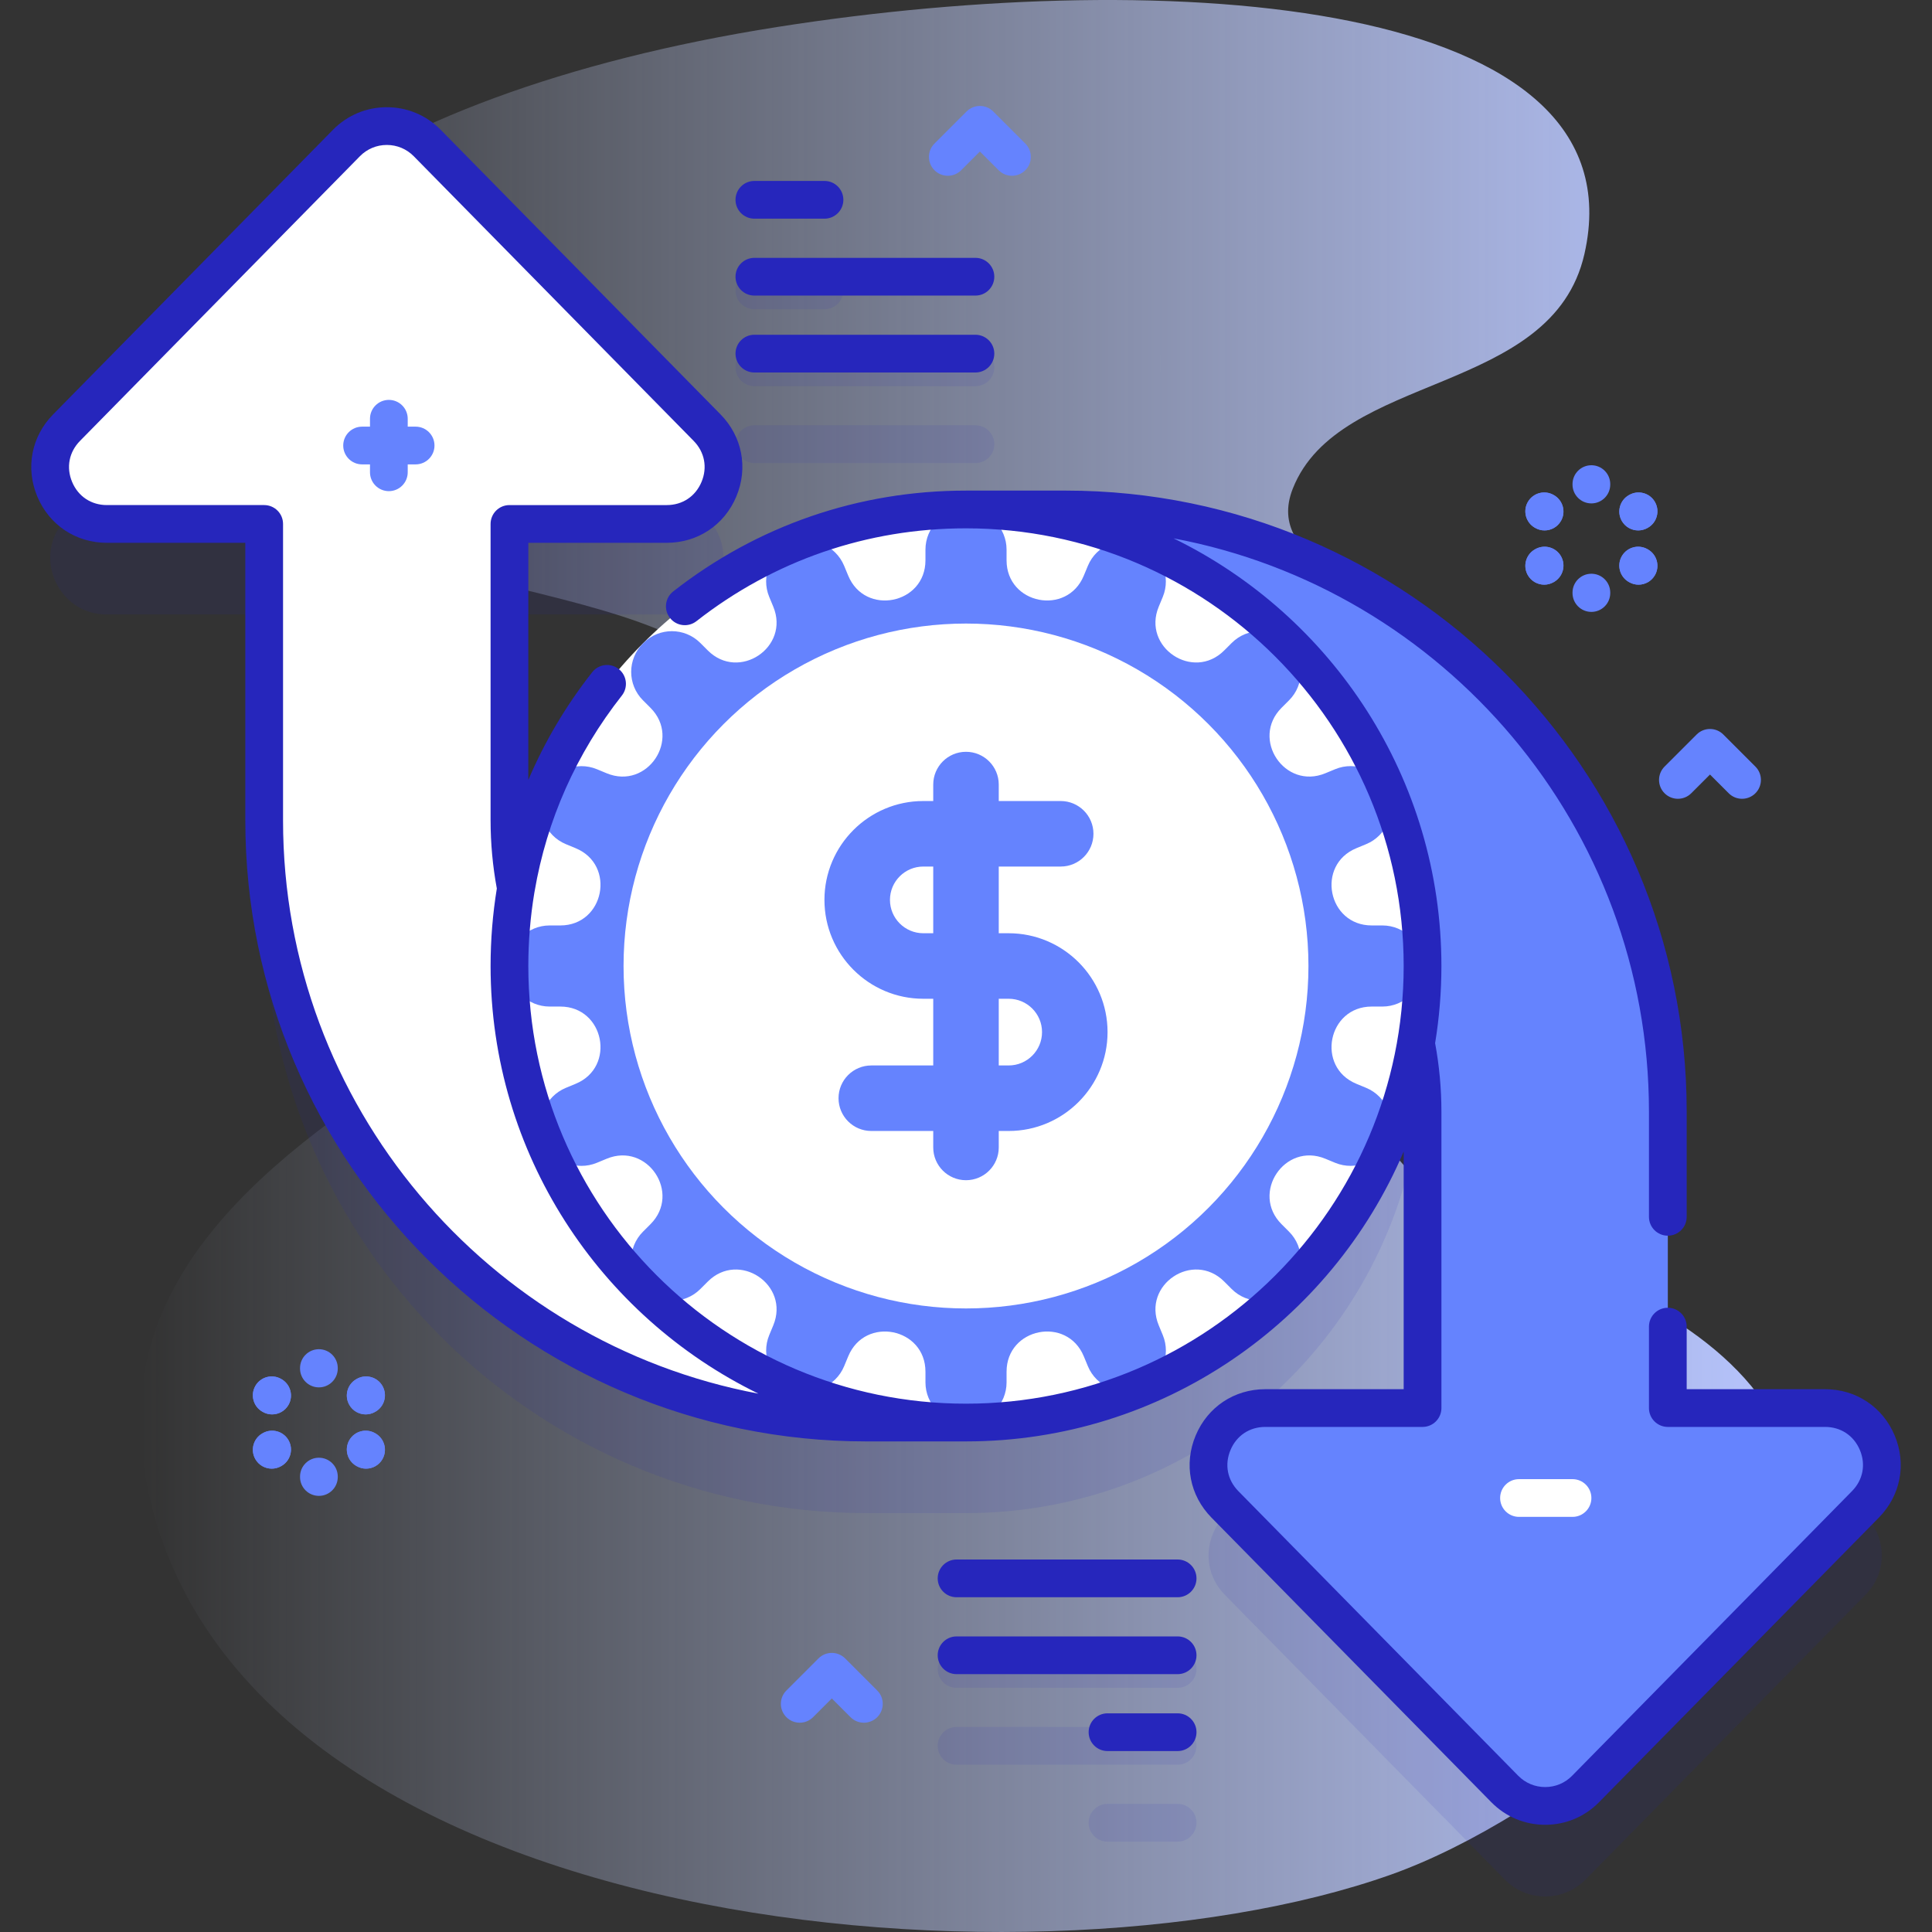
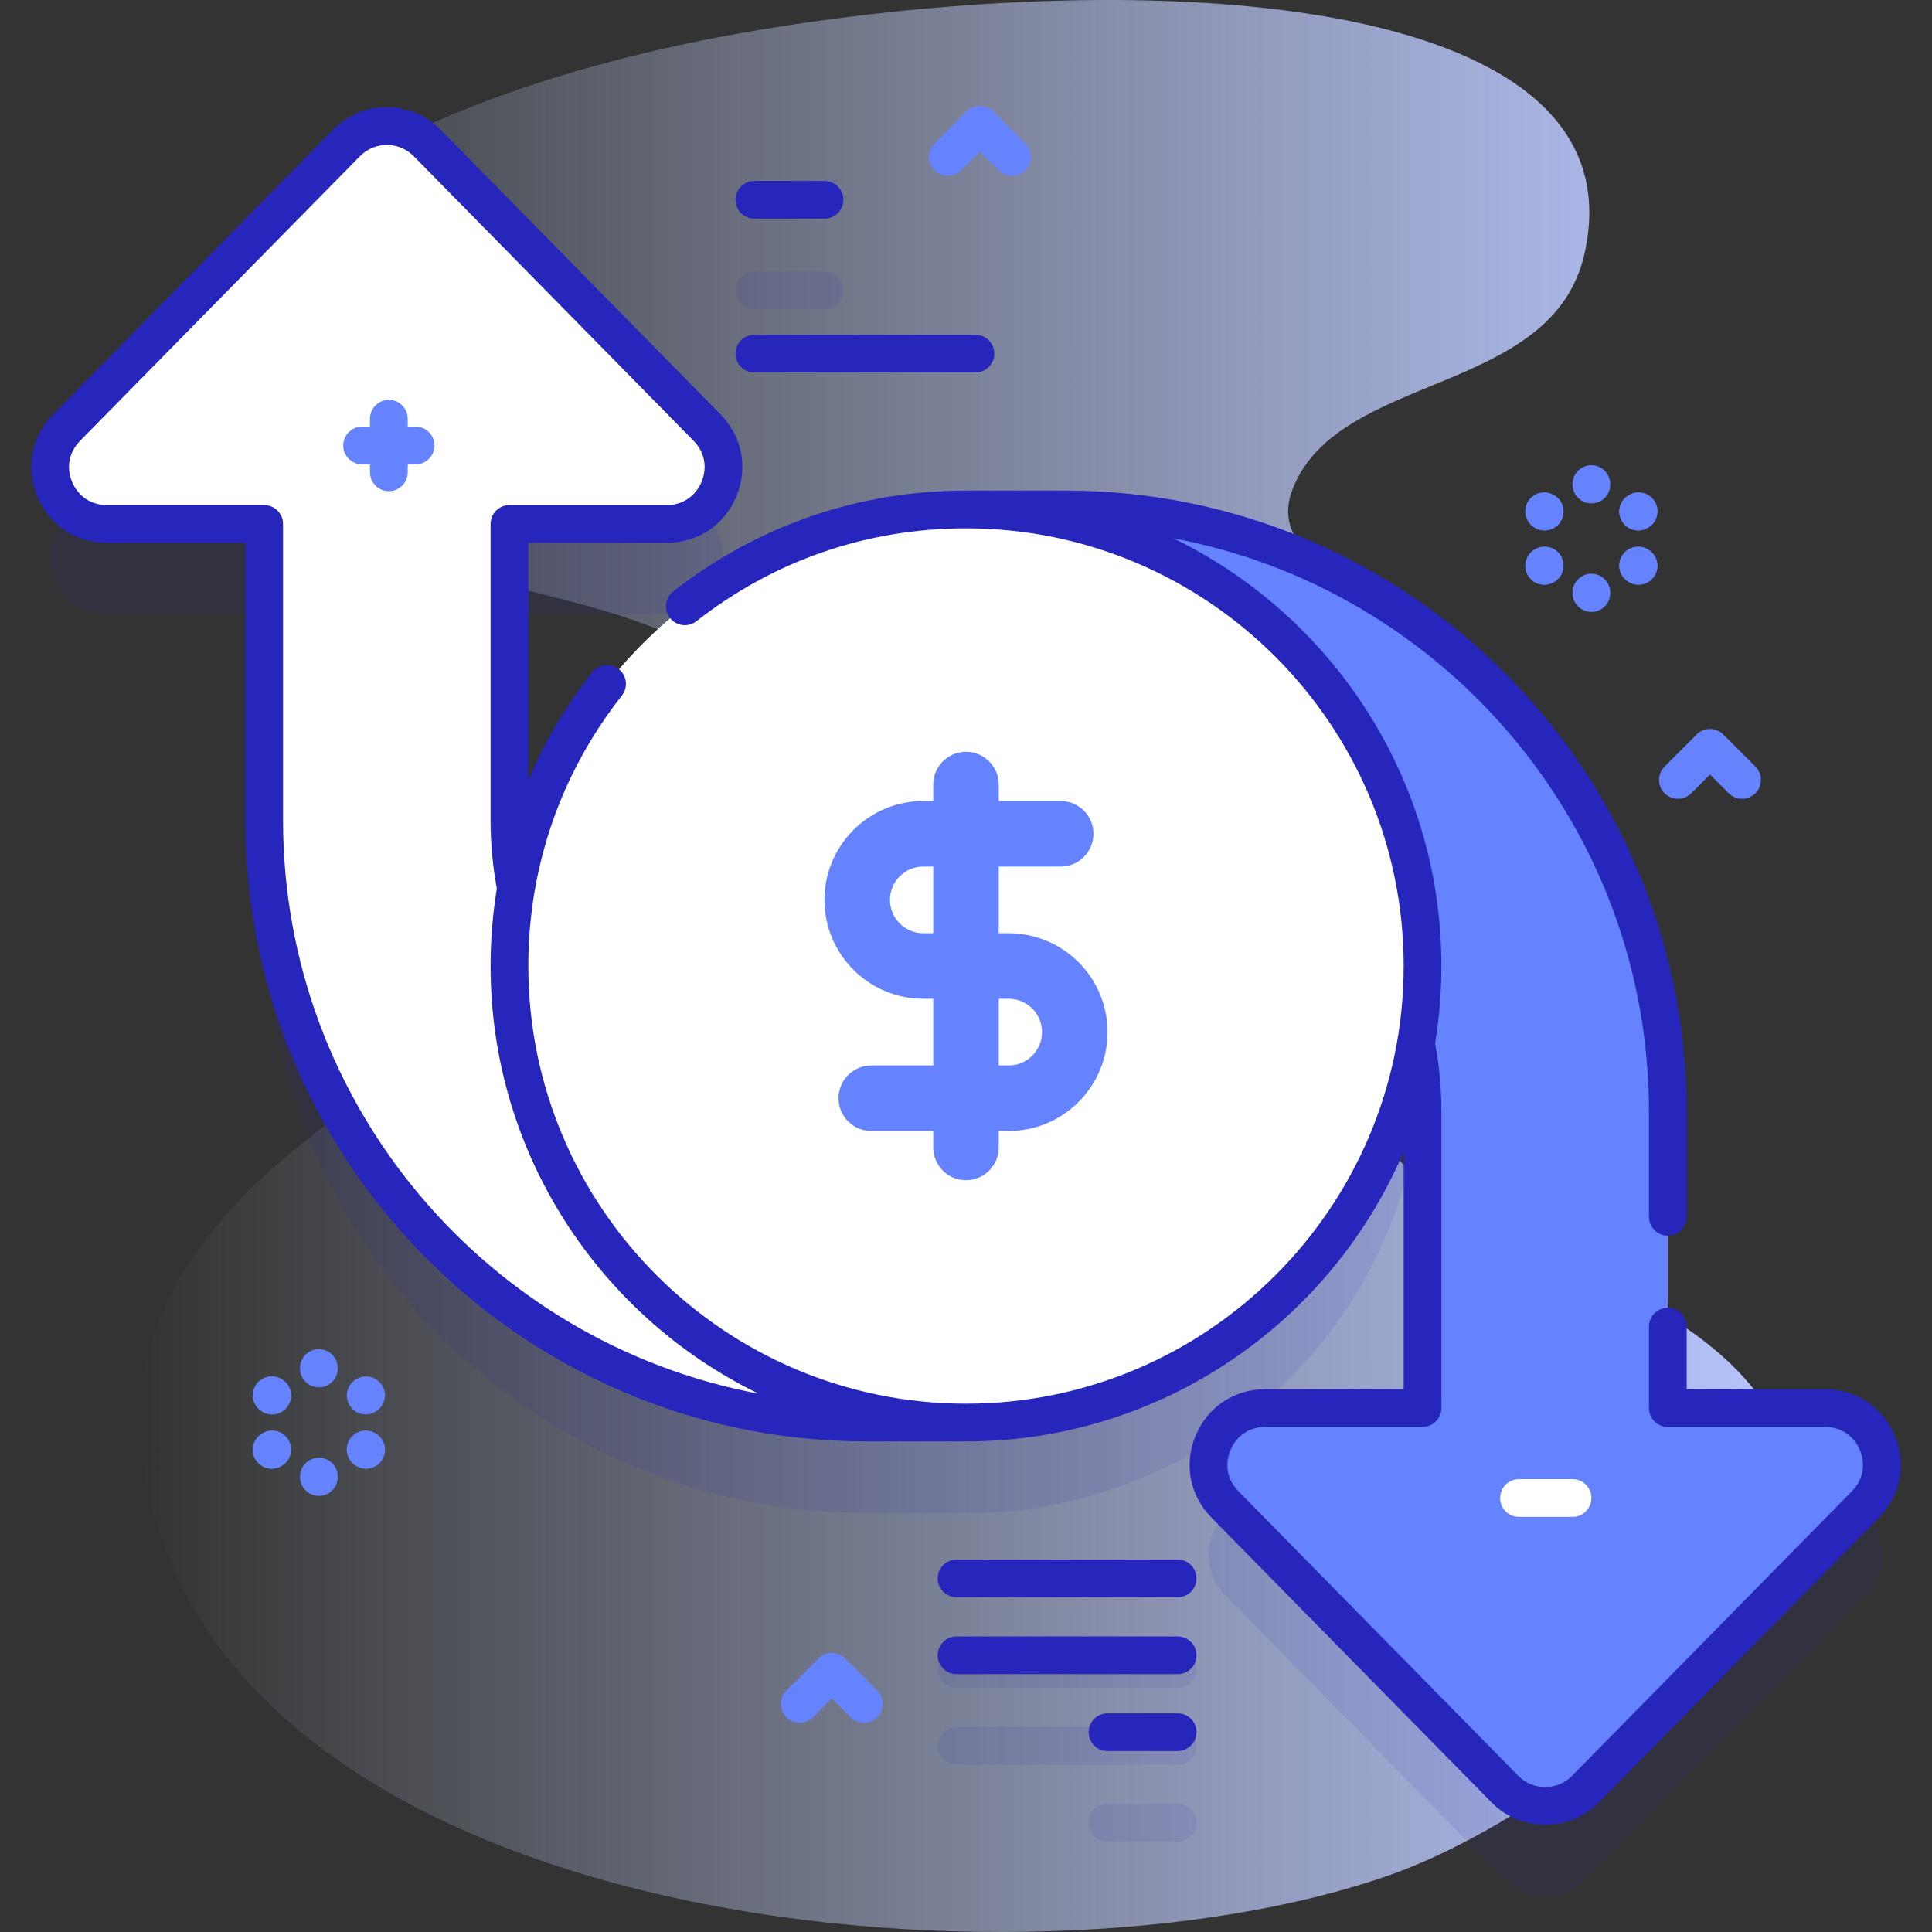
<svg xmlns="http://www.w3.org/2000/svg" id="Capa_1" enable-background="new 0 0 512 512" height="512" viewBox="0 0 512 512" width="512">
  <rect x="0" y="0" width="512" height="512" fill="#333333" stroke="none" />
  <linearGradient id="SVGID_1_" gradientUnits="userSpaceOnUse" x1="37.142" x2="474.858" y1="256" y2="256">
    <stop offset="0" stop-color="#d2deff" stop-opacity="0" />
    <stop offset="1" stop-color="#b7c5ff" />
  </linearGradient>
  <g>
    <g>
      <path d="m423.672 339.699c-138.173-54.907-.865-110.352-48.186-171.175-9.931-12.765-40.612-19.465-32.885-39.028 12.249-31.013 68.759-24.53 77.292-62.206 15.35-67.77-109.176-76.601-213.781-60.159-113.894 17.902-176.3 68.046-146.607 111.08 31.292 45.351 130.438 30.941 141.555 73.57 17.298 66.332-177.665 91.251-163.145 195.575 17.321 124.451 233.585 144.082 330.858 109.382 41.784-14.905 99.983-62.139 105.618-96.756 4.519-27.755-24.588-49.899-50.719-60.283z" fill="url(#SVGID_1_)" />
    </g>
    <g>
      <g>
        <g>
          <g>
            <g opacity=".1">
              <g>
                <g>
                  <g>
                    <path d="m218.5 81.951h-18.583c-2.761 0-5-2.238-5-5s2.239-5 5-5h18.583c2.761 0 5 2.238 5 5s-2.239 5-5 5z" fill="#2626bc" />
                  </g>
                  <g>
-                     <path d="m258.5 102.333h-58.583c-2.761 0-5-2.238-5-5s2.239-5 5-5h58.583c2.762 0 5 2.238 5 5s-2.238 5-5 5z" fill="#2626bc" />
-                   </g>
+                     </g>
                  <g>
-                     <path d="m258.5 122.714h-58.583c-2.761 0-5-2.238-5-5s2.239-5 5-5h58.583c2.762 0 5 2.238 5 5s-2.238 5-5 5z" fill="#2626bc" />
-                   </g>
+                     </g>
                </g>
              </g>
              <g>
                <g>
                  <g>
                    <path d="m312.083 488.049h-18.583c-2.762 0-5-2.238-5-5s2.238-5 5-5h18.583c2.762 0 5 2.238 5 5s-2.238 5-5 5z" fill="#2626bc" />
                  </g>
                  <g>
                    <path d="m312.083 467.667h-58.583c-2.761 0-5-2.238-5-5s2.239-5 5-5h58.583c2.762 0 5 2.238 5 5s-2.238 5-5 5z" fill="#2626bc" />
                  </g>
                  <g>
                    <path d="m312.083 447.286h-58.583c-2.761 0-5-2.238-5-5s2.239-5 5-5h58.583c2.762 0 5 2.238 5 5s-2.238 5-5 5z" fill="#2626bc" />
                  </g>
                </g>
              </g>
            </g>
            <path d="m483.665 397.149h-41.677v-78.568c0-87.987-71.583-159.57-159.57-159.57h-26.418c-59.828 0-109.505 43.427-119.249 100.477-1.137-5.851-1.739-11.891-1.739-18.07v-78.568h41.678c13.303 0 20.022-16.031 10.696-25.517l-74.177-75.439c-5.878-5.978-15.514-5.978-21.391 0l-74.178 75.439c-9.327 9.485-2.607 25.517 10.696 25.517h41.677v78.568c0 87.987 71.583 159.57 159.57 159.57h26.417c59.828 0 109.506-43.428 119.249-100.478 1.137 5.852 1.74 11.892 1.74 18.071v78.568h-41.679c-13.303 0-20.022 16.031-10.696 25.517l74.177 75.439c5.878 5.978 15.514 5.978 21.391 0l74.178-75.439c9.328-9.485 2.608-25.517-10.695-25.517z" fill="#2626bc" opacity=".1" />
            <g>
              <path d="m483.665 373.149h-41.677v-78.568c0-87.987-71.583-159.57-159.57-159.57h-26.418v65h26.418c52.146 0 94.57 42.424 94.57 94.57v78.568h-41.678c-13.303 0-20.022 16.031-10.696 25.517l74.177 75.439c5.878 5.978 15.514 5.978 21.391 0l74.178-75.439c9.328-9.485 2.608-25.517-10.695-25.517z" fill="#6583fe" />
              <path d="m28.335 138.851h41.677v78.568c0 87.987 71.583 159.57 159.57 159.57h26.418v-65h-26.418c-52.146 0-94.57-42.424-94.57-94.57v-78.568h41.678c13.303 0 20.022-16.031 10.696-25.517l-74.177-75.439c-5.878-5.978-15.514-5.978-21.391 0l-74.178 75.439c-9.328 9.485-2.608 25.517 10.695 25.517z" fill="#fff" />
              <g>
                <g>
                  <circle cx="256" cy="256" fill="#fff" r="120.988" />
-                   <path d="m376.988 256c0-.077 0-.154 0-.231-.012-5.828-4.813-10.516-10.641-10.516h-2.828c-11.642 0-14.828-16.014-4.072-20.469l2.613-1.082c5.385-2.23 8.027-8.399 5.807-13.788-.029-.071-.059-.142-.088-.213s-.059-.142-.089-.213c-2.241-5.38-8.471-7.874-13.856-5.644l-2.613 1.082c-10.756 4.455-19.827-9.121-11.595-17.353l1.989-1.989c4.155-4.155 4.158-10.895.007-15.053-.051-.051-.101-.102-.152-.152-4.159-4.151-10.898-4.148-15.053.007l-1.989 1.989c-8.232 8.232-21.808-.839-17.353-11.595l1.077-2.599c2.249-5.429-.328-11.657-5.754-13.91-.066-.028-.133-.055-.199-.082-5.431-2.244-11.656.338-13.905 5.767l-1.077 2.599c-4.455 10.756-20.469 7.571-20.469-4.072v-2.828c0-5.828-4.688-10.63-10.516-10.641-.077 0-.154 0-.231 0s-.154 0-.231 0c-5.828.012-10.516 4.813-10.516 10.641v2.828c0 11.642-16.014 14.828-20.469 4.072l-1.082-2.613c-2.23-5.385-8.399-8.027-13.788-5.807-.071.029-.142.059-.213.088s-.142.059-.213.089c-5.38 2.241-7.874 8.471-5.644 13.856l1.082 2.613c4.455 10.756-9.121 19.827-17.353 11.595l-1.989-1.989c-4.155-4.155-10.895-4.158-15.053-.007-.051.051-.102.101-.152.152-4.151 4.159-4.148 10.898.007 15.053l1.989 1.989c8.232 8.232-.839 21.808-11.595 17.353l-2.599-1.077c-5.429-2.249-11.657.328-13.91 5.754-.028.066-.055.133-.082.199-2.244 5.431.338 11.656 5.767 13.905l2.599 1.077c10.756 4.455 7.571 20.469-4.072 20.469h-2.828c-5.828 0-10.63 4.688-10.641 10.516v.231.231c.012 5.828 4.813 10.516 10.641 10.516h2.828c11.642 0 14.828 16.014 4.072 20.469l-2.613 1.082c-5.385 2.23-8.027 8.399-5.807 13.788.029.071.059.142.088.213s.059.142.089.213c2.241 5.38 8.471 7.874 13.856 5.644l2.613-1.082c10.756-4.455 19.827 9.121 11.595 17.353l-1.989 1.989c-4.155 4.155-4.158 10.895-.007 15.053.051.051.101.102.152.152 4.159 4.151 10.898 4.148 15.053-.007l1.989-1.989c8.232-8.232 21.808.839 17.353 11.595l-1.077 2.599c-2.249 5.429.328 11.657 5.754 13.91.066.027.132.055.199.082 5.431 2.244 11.656-.338 13.905-5.767l1.077-2.599c4.455-10.756 20.469-7.571 20.469 4.072v2.828c0 5.828 4.688 10.63 10.516 10.641h.231.231c5.828-.012 10.516-4.813 10.516-10.641v-2.828c0-11.642 16.014-14.828 20.469-4.072l1.082 2.613c2.23 5.385 8.399 8.027 13.788 5.807.071-.029.142-.059.213-.088s.142-.059.213-.089c5.38-2.241 7.874-8.471 5.644-13.856l-1.082-2.613c-4.455-10.756 9.121-19.827 17.353-11.595l1.989 1.989c4.155 4.155 10.895 4.158 15.053.007.051-.051.102-.101.152-.152 4.151-4.159 4.148-10.898-.007-15.053l-1.989-1.989c-8.232-8.232.839-21.808 11.595-17.353l2.599 1.077c5.429 2.249 11.657-.328 13.91-5.754.028-.066.055-.133.082-.199 2.244-5.431-.338-11.656-5.767-13.905l-2.599-1.077c-10.756-4.455-7.571-20.469 4.072-20.469h2.828c5.828 0 10.63-4.688 10.641-10.516 0-.077 0-.154 0-.231z" fill="#6583fe" />
                  <circle cx="256" cy="256" fill="#fff" r="90.753" />
                </g>
                <path d="m267.313 247.319h-2.632v-17.675h16.414c4.794 0 8.682-3.887 8.682-8.682 0-4.794-3.887-8.682-8.682-8.682h-16.414v-4.365c0-4.794-3.887-8.682-8.682-8.682-4.794 0-8.682 3.887-8.682 8.682v4.365h-2.632c-14.447 0-26.2 11.753-26.2 26.201s11.753 26.201 26.2 26.201h2.632v17.675h-16.415c-4.794 0-8.682 3.887-8.682 8.682 0 4.794 3.887 8.682 8.682 8.682h16.415v4.365c0 4.794 3.887 8.682 8.682 8.682 4.794 0 8.682-3.887 8.682-8.682v-4.365h2.632c14.448 0 26.201-11.753 26.201-26.201s-11.753-26.201-26.201-26.201zm-22.627 0c-4.872 0-8.837-3.964-8.837-8.838s3.964-8.838 8.837-8.838h2.632v17.675h-2.632zm22.627 35.038h-2.632v-17.675h2.632c4.873 0 8.838 3.964 8.838 8.838 0 4.873-3.965 8.837-8.838 8.837z" fill="#6583fe" />
              </g>
            </g>
          </g>
          <g fill="#2626bc">
            <path d="m502.111 380.416c-3.171-7.565-10.237-12.266-18.441-12.266h-36.68v-16.58c0-2.762-2.238-5-5-5s-5 2.238-5 5v21.58c0 2.762 2.238 5 5 5h41.68c4.163 0 7.609 2.292 9.22 6.132 1.61 3.842.827 7.91-2.095 10.882l-74.181 75.44c-1.89 1.923-4.419 2.982-7.121 2.983-.002 0-.003 0-.005 0-2.705 0-5.239-1.061-7.133-2.983l-74.178-75.438c-2.92-2.973-3.7-7.041-2.088-10.884 1.61-3.84 5.058-6.132 9.22-6.132h41.681c2.762 0 5-2.238 5-5v-78.57c0-6.075-.566-12.169-1.67-18.13 1.092-6.658 1.668-13.488 1.668-20.45 0-49.759-28.999-92.87-70.982-113.33 71.62 13.448 125.984 76.445 125.984 151.91v27.89c0 2.762 2.238 5 5 5s5-2.238 5-5v-27.89c0-90.744-73.826-164.57-164.57-164.57h-26.42c-.008 0-.016.002-.024.002-28.418.005-55.242 9.248-77.574 26.728-2.174 1.702-2.557 4.845-.855 7.02 1.702 2.174 4.844 2.558 7.019.855 20.562-16.096 45.263-24.604 71.434-24.604 63.956 0 115.988 52.032 115.988 115.988s-52.032 115.989-115.988 115.989c-63.957 0-115.989-52.032-115.989-115.988 0-6.553.534-13.013 1.585-19.339.034-.139.055-.28.077-.423 3.212-18.887 11.046-36.564 23.133-51.92 1.708-2.17 1.333-5.313-.836-7.021-2.17-1.709-5.314-1.334-7.021.836-6.977 8.864-12.629 18.447-16.939 28.553v-62.836h36.68c8.202 0 15.269-4.699 18.442-12.264 3.175-7.566 1.575-15.904-4.176-21.762l-74.183-75.443c-3.792-3.85-8.855-5.969-14.261-5.969-.002 0-.006 0-.008 0-5.404.003-10.464 2.123-14.249 5.972l-74.18 75.441c-5.755 5.853-7.359 14.19-4.186 21.759 3.171 7.565 10.238 12.266 18.441 12.266h36.68v73.57c0 90.744 73.826 164.57 164.57 164.57h26.42c.008 0 .015-.002.022-.002 52.021-.009 96.774-31.711 115.968-76.809v62.971h-36.68c-8.202 0-15.269 4.699-18.441 12.264-3.175 7.567-1.575 15.904 4.177 21.762l74.183 75.443c3.792 3.85 8.855 5.969 14.261 5.969h.009c5.403-.003 10.463-2.123 14.248-5.972l74.181-75.441c5.753-5.853 7.356-14.191 4.183-21.759zm-427.101-162.996v-78.57c0-2.762-2.239-5-5-5h-41.68c-4.163 0-7.609-2.292-9.219-6.132-1.61-3.842-.827-7.91 2.095-10.882l74.179-75.44c1.891-1.923 4.42-2.982 7.122-2.983h.004c2.706 0 5.24 1.061 7.133 2.983l74.178 75.438c2.919 2.974 3.7 7.042 2.088 10.885-1.611 3.84-5.058 6.132-9.221 6.132h-41.68c-2.761 0-5 2.238-5 5v78.57c0 6.049.561 12.113 1.655 18.045-1.091 6.721-1.654 13.579-1.654 20.535 0 49.759 28.999 92.869 70.982 113.329-71.618-13.448-125.982-76.445-125.982-151.91z" />
            <path d="m199.917 57.951h18.583c2.761 0 5-2.238 5-5s-2.239-5-5-5h-18.583c-2.761 0-5 2.238-5 5s2.239 5 5 5z" />
-             <path d="m199.917 78.333h58.583c2.762 0 5-2.238 5-5s-2.238-5-5-5h-58.583c-2.761 0-5 2.238-5 5s2.239 5 5 5z" />
            <path d="m199.917 98.714h58.583c2.762 0 5-2.238 5-5s-2.238-5-5-5h-58.583c-2.761 0-5 2.238-5 5s2.239 5 5 5z" />
            <path d="m312.083 454.049h-18.583c-2.762 0-5 2.238-5 5s2.238 5 5 5h18.583c2.762 0 5-2.238 5-5s-2.238-5-5-5z" />
            <path d="m312.083 433.667h-58.583c-2.761 0-5 2.238-5 5s2.239 5 5 5h58.583c2.762 0 5-2.238 5-5s-2.238-5-5-5z" />
            <path d="m312.083 413.286h-58.583c-2.761 0-5 2.238-5 5s2.239 5 5 5h58.583c2.762 0 5-2.238 5-5s-2.238-5-5-5z" />
          </g>
        </g>
        <path d="m110.143 113.067h-2.092v-2.092c0-2.761-2.239-5-5-5s-5 2.239-5 5v2.092h-2.092c-2.761 0-5 2.239-5 5s2.239 5 5 5h2.092v2.092c0 2.761 2.239 5 5 5s5-2.239 5-5v-2.092h2.092c2.761 0 5-2.239 5-5s-2.239-5-5-5z" fill="#6583fe" />
        <path d="m416.734 401.988c2.761 0 5-2.239 5-5s-2.239-5-5-5h-14.184c-2.761 0-5 2.239-5 5s2.239 5 5 5z" fill="#fff" />
      </g>
      <g>
        <path d="m268.182 46.58c-1.279 0-2.56-.488-3.535-1.465l-4.965-4.964-4.964 4.964c-1.952 1.953-5.118 1.953-7.071 0-1.953-1.952-1.953-5.118 0-7.07l8.5-8.5c.938-.938 2.209-1.465 3.536-1.465s2.598.526 3.535 1.465l8.5 8.5c1.953 1.952 1.953 5.118 0 7.07-.977.977-2.257 1.465-3.536 1.465z" fill="#6583fe" />
      </g>
      <g>
        <path d="m228.937 456.536c-1.28 0-2.559-.488-3.536-1.465l-4.964-4.964-4.964 4.964c-1.953 1.953-5.118 1.953-7.071 0-1.953-1.952-1.953-5.118 0-7.07l8.5-8.5c1.953-1.953 5.118-1.953 7.071 0l8.5 8.5c1.953 1.952 1.953 5.118 0 7.07-.976.977-2.256 1.465-3.536 1.465z" fill="#6583fe" />
      </g>
      <g>
        <path d="m461.662 211.687c-1.279 0-2.56-.488-3.535-1.465l-4.965-4.964-4.965 4.964c-1.951 1.953-5.119 1.953-7.07 0-1.953-1.952-1.953-5.118 0-7.07l8.5-8.5c1.951-1.953 5.119-1.953 7.07 0l8.5 8.5c1.953 1.952 1.953 5.118 0 7.07-.975.976-2.256 1.465-3.535 1.465z" fill="#6583fe" />
      </g>
      <g>
        <g>
          <g>
            <path d="m72.107 374.829c-.844 0-1.7-.214-2.485-.665l-.099-.057c-2.395-1.375-3.221-4.432-1.846-6.826s4.431-3.222 6.826-1.846l.099.057c2.395 1.375 3.221 4.432 1.846 6.826-.925 1.61-2.609 2.511-4.341 2.511z" fill="#6583fe" />
          </g>
          <g>
            <path d="m97.008 389.206c-.844 0-1.7-.214-2.485-.665l-.099-.057c-2.395-1.375-3.221-4.432-1.846-6.826 1.375-2.393 4.432-3.223 6.826-1.846l.099.057c2.395 1.375 3.221 4.432 1.846 6.826-.924 1.61-2.608 2.511-4.341 2.511z" fill="#6583fe" />
          </g>
        </g>
        <g>
          <g>
            <path d="m72.107 374.829c-.844 0-1.7-.214-2.485-.665l-.099-.057c-2.395-1.375-3.221-4.432-1.846-6.826s4.431-3.222 6.826-1.846l.099.057c2.395 1.375 3.221 4.432 1.846 6.826-.925 1.61-2.609 2.511-4.341 2.511z" fill="#6583fe" />
          </g>
          <g>
            <path d="m97.008 389.206c-.844 0-1.7-.214-2.485-.665l-.099-.057c-2.395-1.375-3.221-4.432-1.846-6.826 1.375-2.393 4.432-3.223 6.826-1.846l.099.057c2.395 1.375 3.221 4.432 1.846 6.826-.924 1.61-2.608 2.511-4.341 2.511z" fill="#6583fe" />
          </g>
        </g>
        <g>
          <g>
            <path d="m96.919 374.829c-1.732 0-3.417-.901-4.341-2.511-1.375-2.395-.549-5.451 1.846-6.826l.099-.057c2.394-1.374 5.451-.548 6.826 1.846 1.375 2.395.549 5.451-1.846 6.826l-.099.057c-.784.45-1.64.665-2.485.665z" fill="#6583fe" />
          </g>
          <g>
            <path d="m72.018 389.206c-1.732 0-3.417-.901-4.341-2.511-1.375-2.395-.549-5.451 1.846-6.826l.099-.057c2.395-1.375 5.451-.548 6.826 1.846 1.375 2.395.549 5.451-1.846 6.826l-.099.057c-.785.45-1.641.665-2.485.665z" fill="#6583fe" />
          </g>
        </g>
        <g>
          <g>
-             <path d="m96.919 374.829c-1.732 0-3.417-.901-4.341-2.511-1.375-2.395-.549-5.451 1.846-6.826l.099-.057c2.394-1.374 5.451-.548 6.826 1.846 1.375 2.395.549 5.451-1.846 6.826l-.099.057c-.784.45-1.64.665-2.485.665z" fill="#6583fe" />
-           </g>
+             </g>
          <g>
            <path d="m72.018 389.206c-1.732 0-3.417-.901-4.341-2.511-1.375-2.395-.549-5.451 1.846-6.826l.099-.057c2.395-1.375 5.451-.548 6.826 1.846 1.375 2.395.549 5.451-1.846 6.826l-.099.057c-.785.45-1.641.665-2.485.665z" fill="#6583fe" />
          </g>
        </g>
        <g>
          <g>
            <path d="m84.513 367.669c-2.761 0-5-2.238-5-5v-.114c0-2.762 2.239-5 5-5s5 2.238 5 5v.114c0 2.762-2.239 5-5 5z" fill="#6583fe" />
          </g>
          <g>
            <path d="m84.513 396.422c-2.761 0-5-2.238-5-5v-.113c0-2.762 2.239-5 5-5s5 2.238 5 5v.113c0 2.762-2.239 5-5 5z" fill="#6583fe" />
          </g>
        </g>
      </g>
      <g>
        <g>
          <g>
            <path d="m409.327 140.567c-.845 0-1.7-.214-2.485-.665l-.099-.057c-2.395-1.375-3.221-4.432-1.846-6.826 1.376-2.394 4.432-3.222 6.826-1.846l.099.057c2.395 1.375 3.221 4.432 1.846 6.826-.925 1.61-2.608 2.511-4.341 2.511z" fill="#6583fe" />
          </g>
          <g>
            <path d="m434.228 154.944c-.845 0-1.7-.214-2.485-.665l-.099-.057c-2.395-1.375-3.221-4.432-1.846-6.826 1.376-2.395 4.43-3.222 6.826-1.846l.099.057c2.395 1.375 3.221 4.432 1.846 6.826-.925 1.61-2.608 2.511-4.341 2.511z" fill="#6583fe" />
          </g>
        </g>
        <g>
          <g>
            <path d="m409.327 140.567c-.845 0-1.7-.214-2.485-.665l-.099-.057c-2.395-1.375-3.221-4.432-1.846-6.826 1.376-2.394 4.432-3.222 6.826-1.846l.099.057c2.395 1.375 3.221 4.432 1.846 6.826-.925 1.61-2.608 2.511-4.341 2.511z" fill="#6583fe" />
          </g>
          <g>
            <path d="m434.228 154.944c-.845 0-1.7-.214-2.485-.665l-.099-.057c-2.395-1.375-3.221-4.432-1.846-6.826 1.376-2.395 4.43-3.222 6.826-1.846l.099.057c2.395 1.375 3.221 4.432 1.846 6.826-.925 1.61-2.608 2.511-4.341 2.511z" fill="#6583fe" />
          </g>
        </g>
        <g>
          <g>
            <path d="m434.14 140.567c-1.732 0-3.416-.901-4.341-2.511-1.375-2.395-.549-5.451 1.846-6.826l.099-.057c2.397-1.375 5.451-.548 6.826 1.846 1.375 2.395.549 5.451-1.846 6.826l-.099.057c-.785.451-1.642.665-2.485.665z" fill="#6583fe" />
          </g>
          <g>
            <path d="m409.238 154.944c-1.732 0-3.416-.901-4.341-2.511-1.375-2.395-.549-5.451 1.846-6.826l.099-.057c2.396-1.374 5.451-.548 6.826 1.846 1.375 2.395.549 5.451-1.846 6.826l-.099.057c-.785.45-1.641.665-2.485.665z" fill="#6583fe" />
          </g>
        </g>
        <g>
          <g>
            <path d="m434.14 140.567c-1.732 0-3.416-.901-4.341-2.511-1.375-2.395-.549-5.451 1.846-6.826l.099-.057c2.397-1.375 5.451-.548 6.826 1.846 1.375 2.395.549 5.451-1.846 6.826l-.099.057c-.785.451-1.642.665-2.485.665z" fill="#6583fe" />
          </g>
          <g>
            <path d="m409.238 154.944c-1.732 0-3.416-.901-4.341-2.511-1.375-2.395-.549-5.451 1.846-6.826l.099-.057c2.396-1.374 5.451-.548 6.826 1.846 1.375 2.395.549 5.451-1.846 6.826l-.099.057c-.785.45-1.641.665-2.485.665z" fill="#6583fe" />
          </g>
        </g>
        <g>
          <g>
            <path d="m421.733 133.406c-2.762 0-5-2.238-5-5v-.113c0-2.762 2.238-5 5-5s5 2.238 5 5v.113c0 2.762-2.238 5-5 5z" fill="#6583fe" />
          </g>
          <g>
            <path d="m421.733 162.16c-2.762 0-5-2.238-5-5v-.114c0-2.762 2.238-5 5-5s5 2.238 5 5v.114c0 2.762-2.238 5-5 5z" fill="#6583fe" />
          </g>
        </g>
      </g>
    </g>
  </g>
</svg>